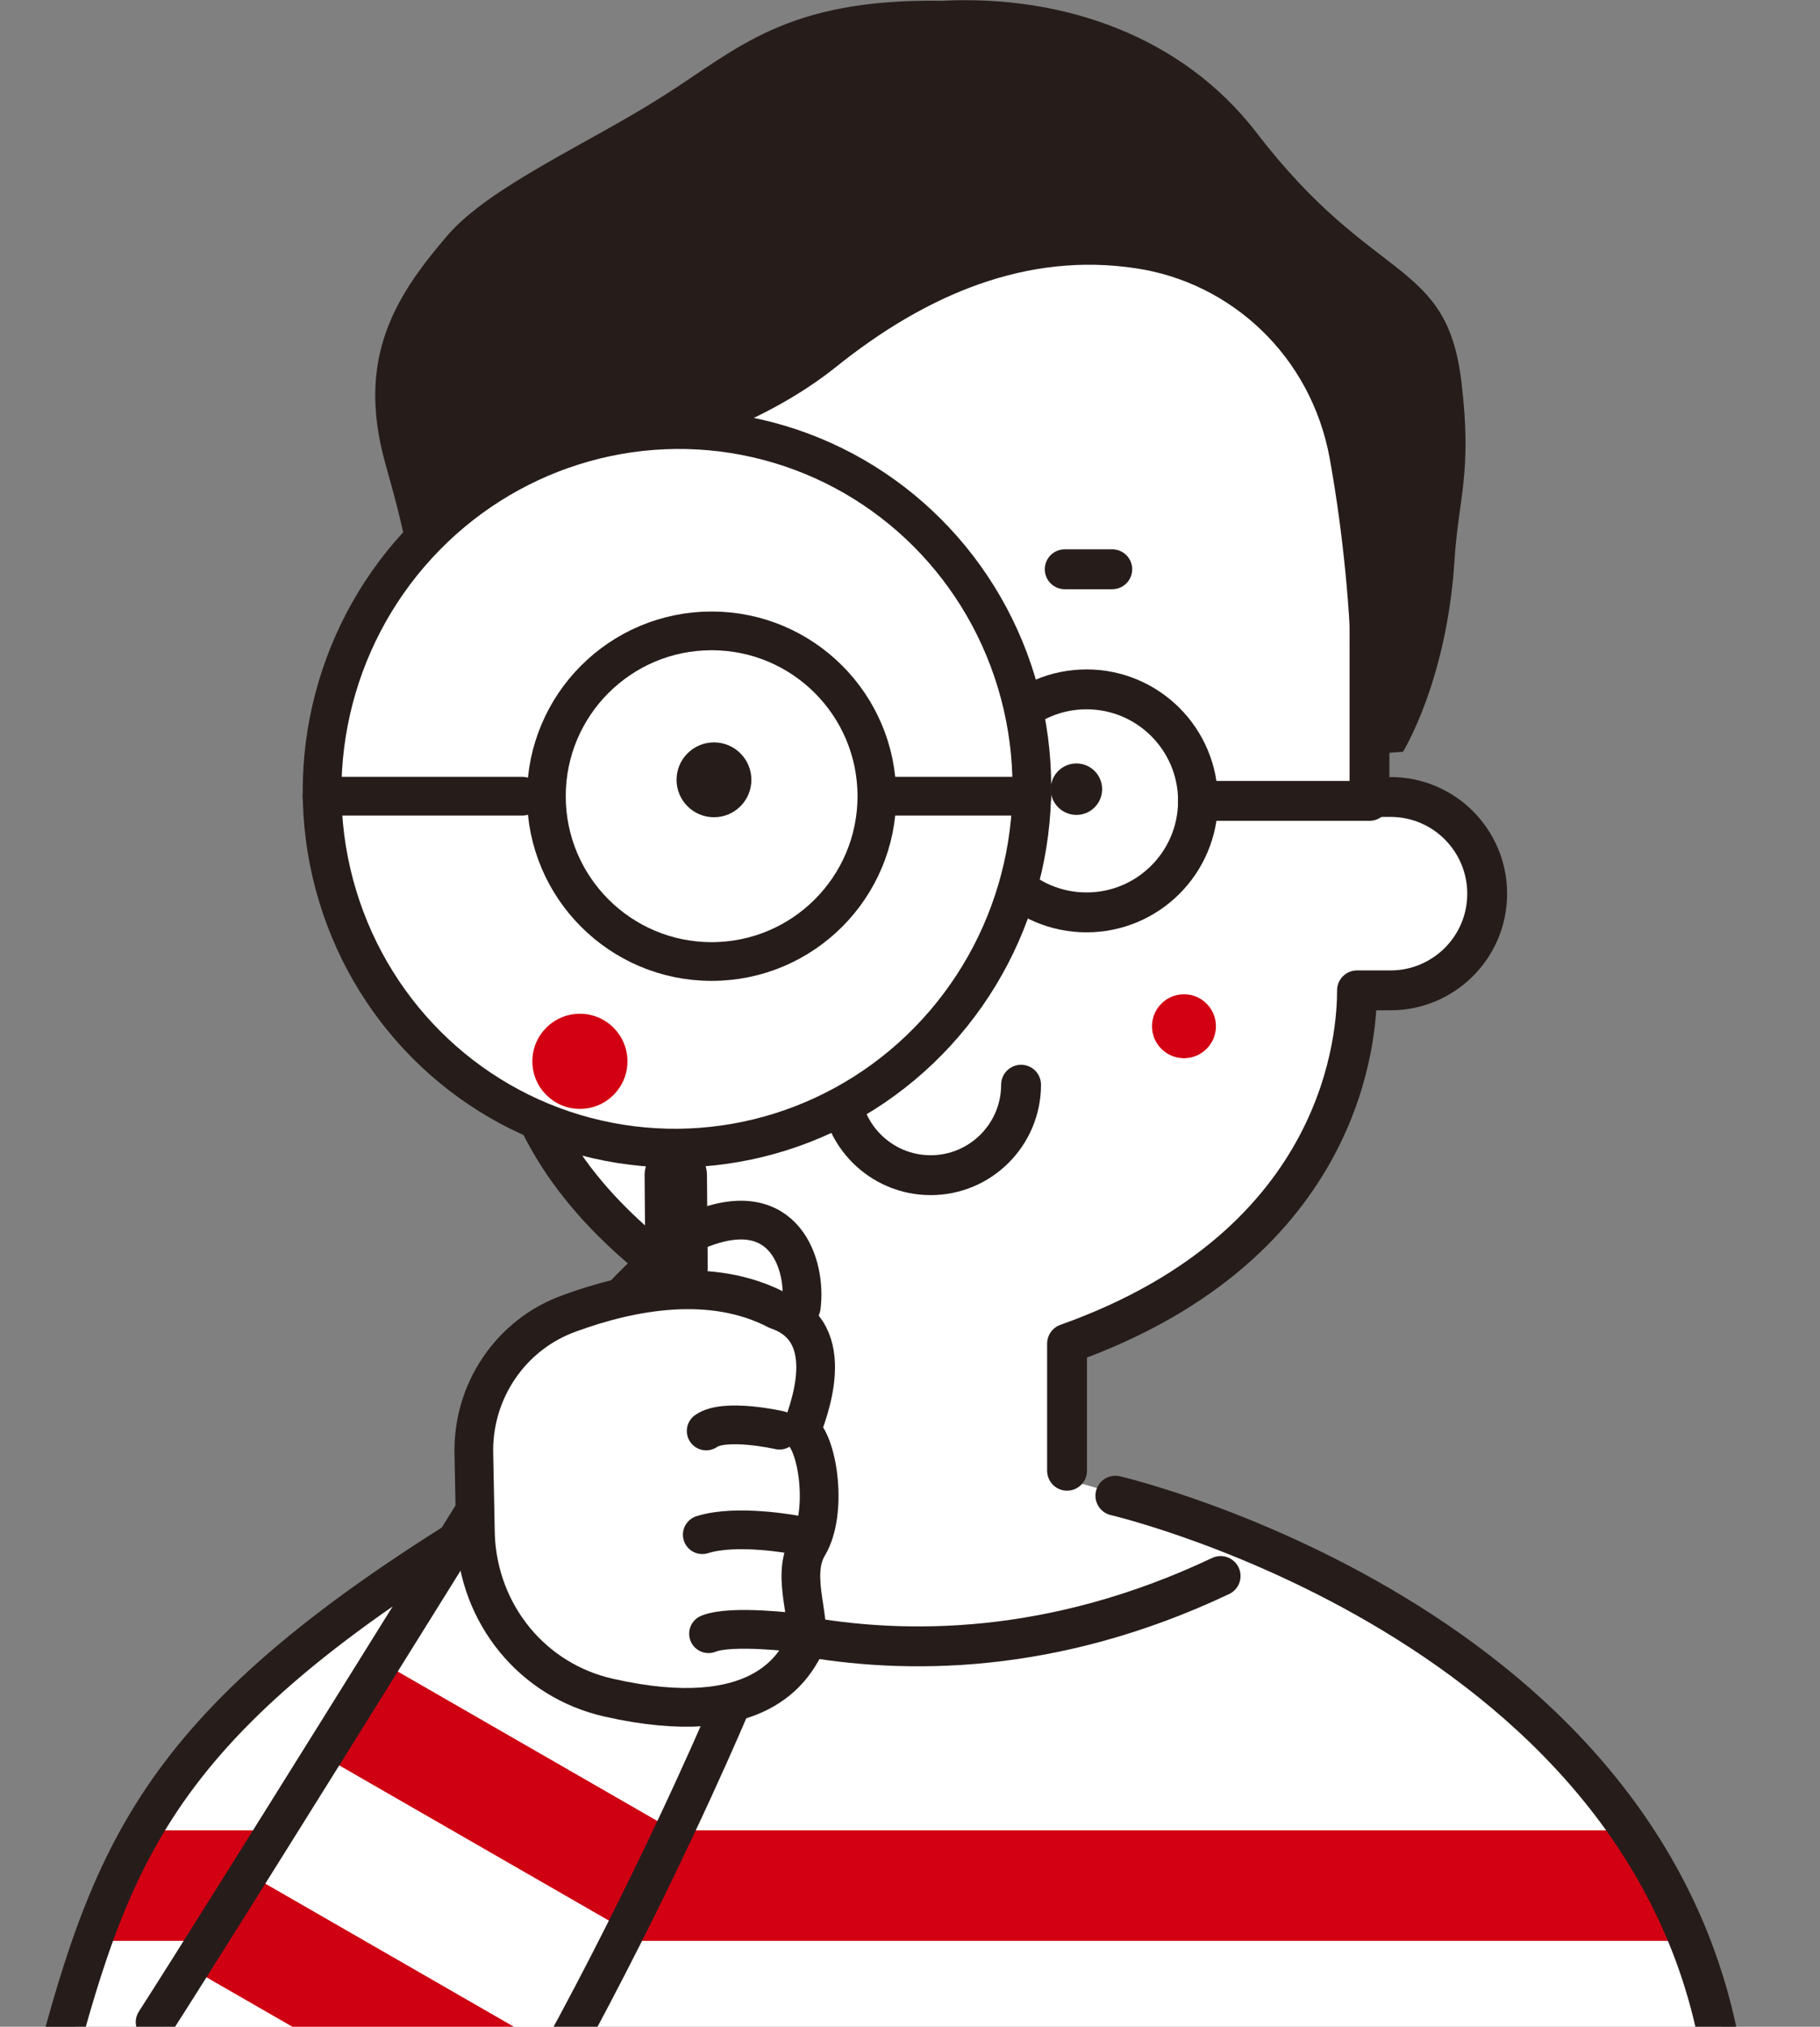
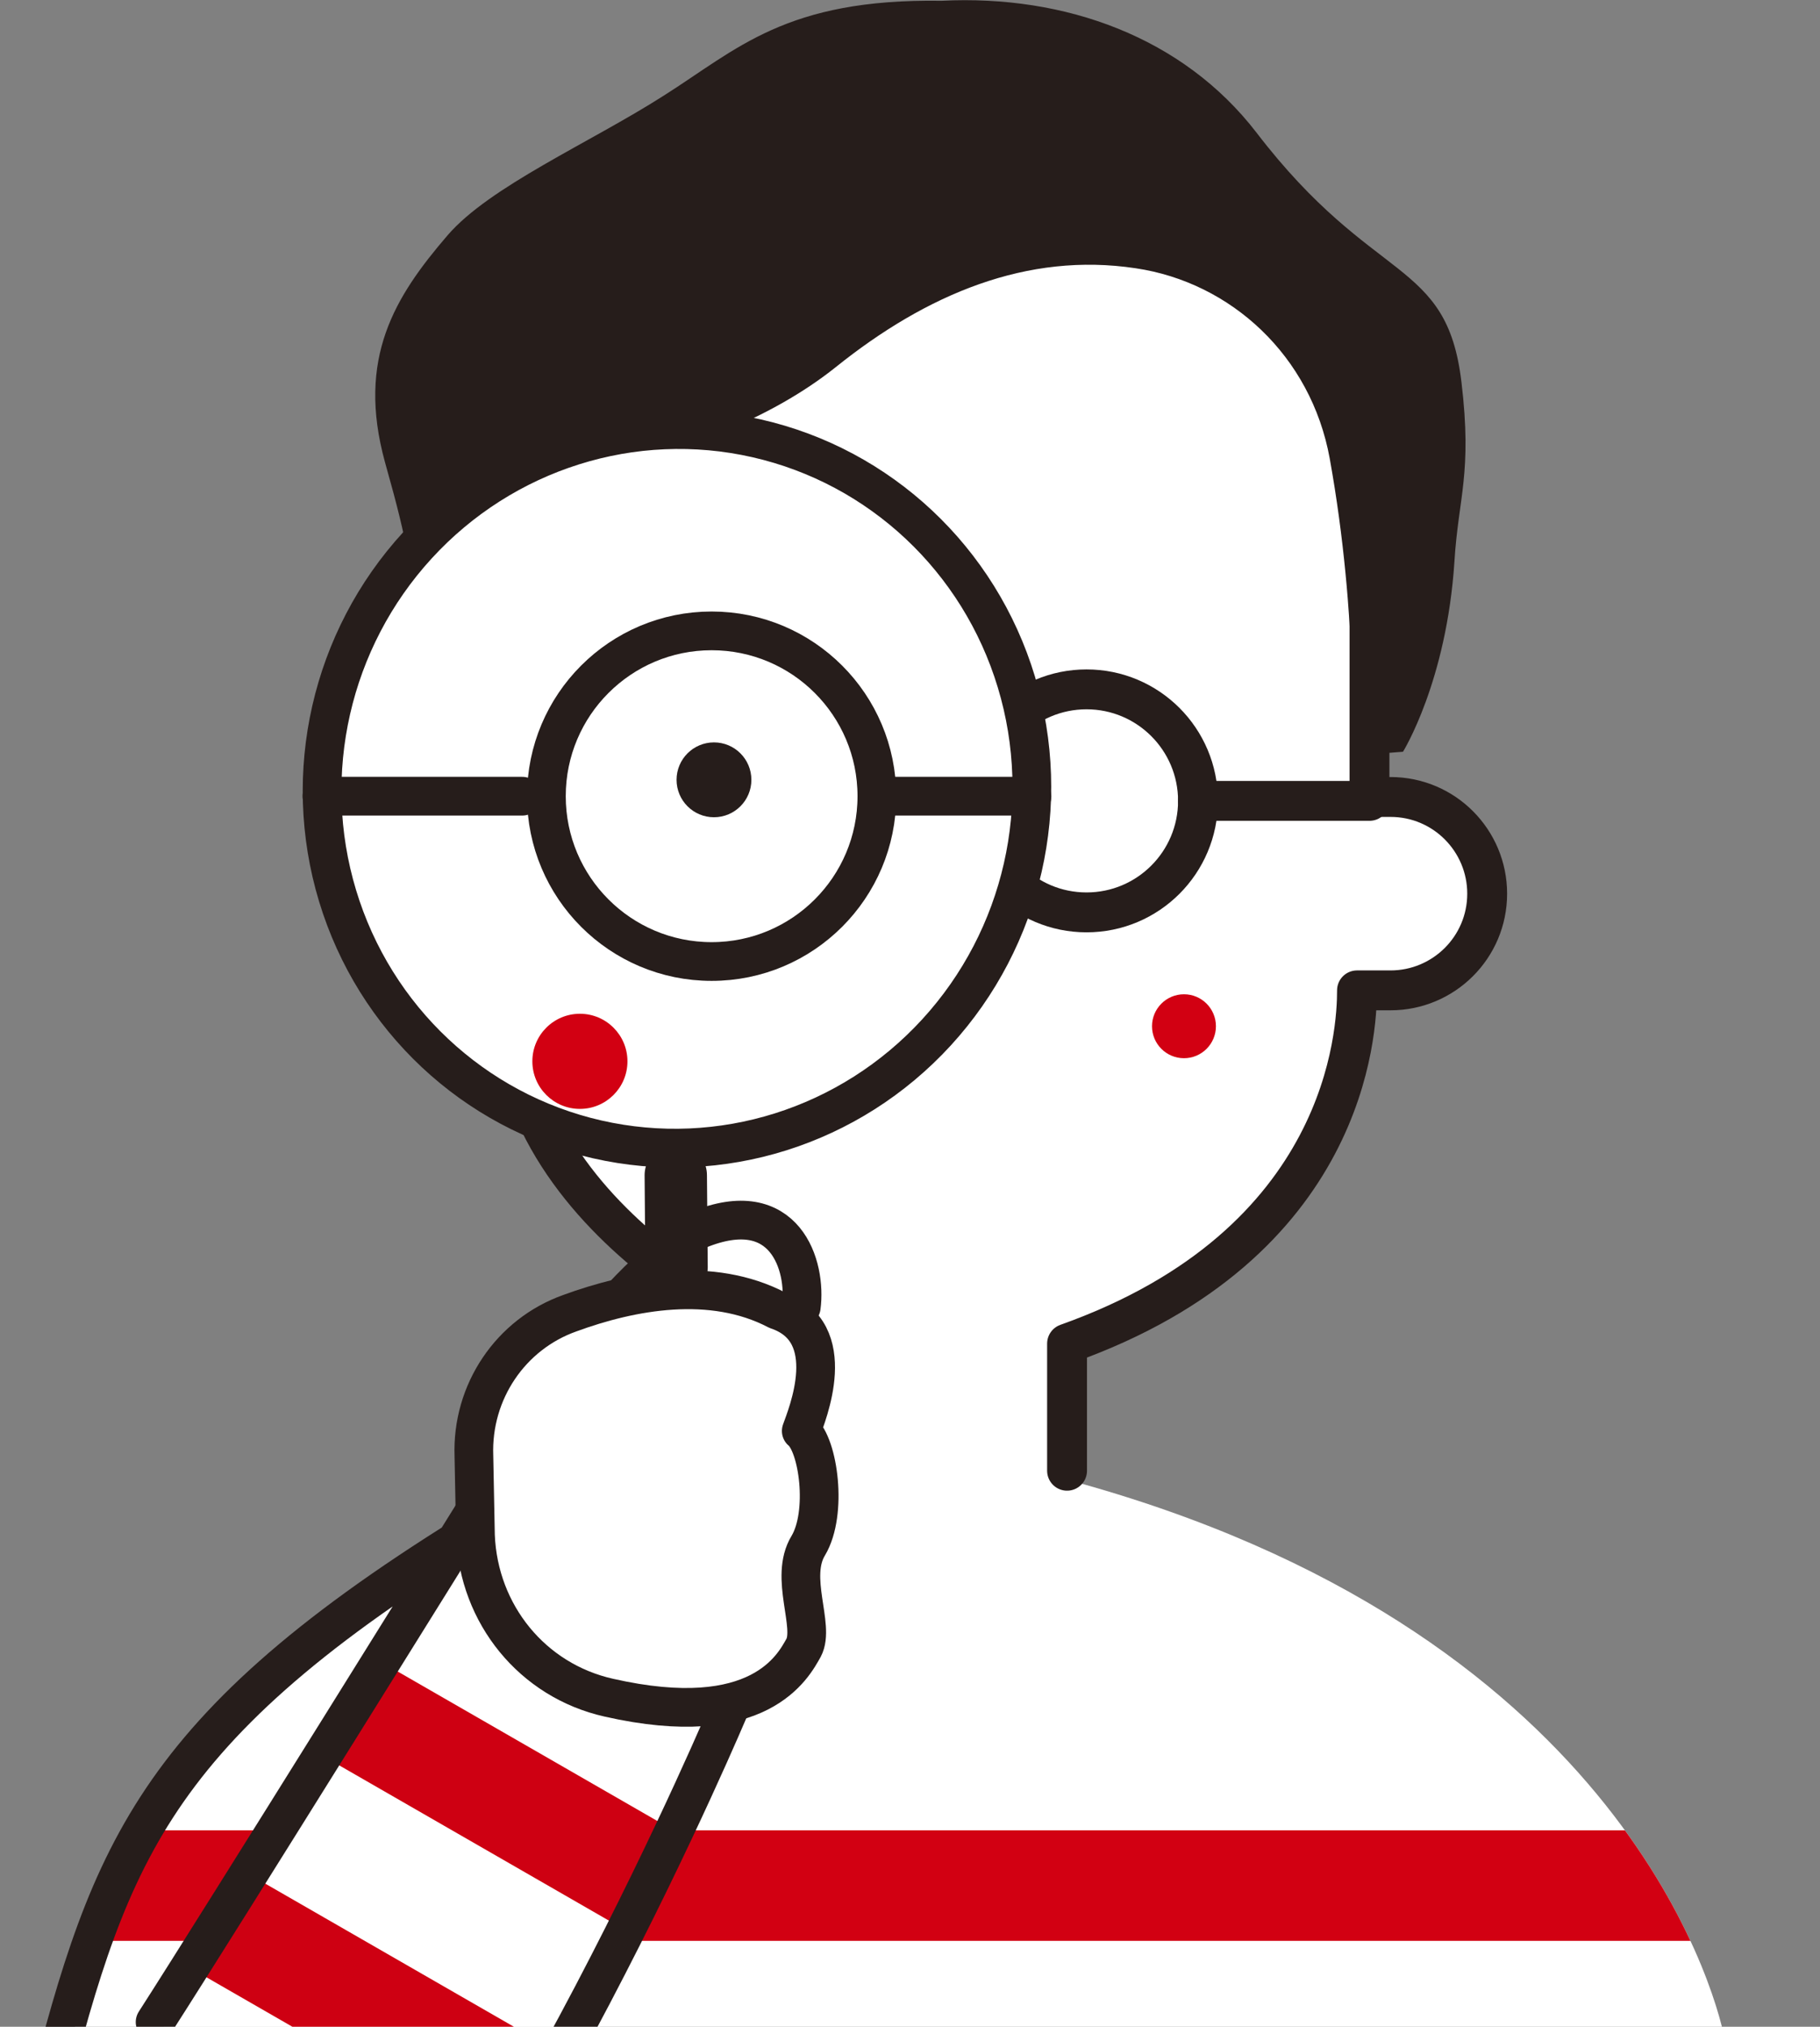
<svg xmlns="http://www.w3.org/2000/svg" xmlns:xlink="http://www.w3.org/1999/xlink" version="1.1" id="レイヤー_1" x="0" y="0" width="233.5" height="259.9" viewBox="0 0 233.5 259.9" xml:space="preserve">
  <rect x="0" y="0" width="233.5" height="259.9" fill="#808080" stroke="none" />
  <style>.st0{fill:#fff}.st3{fill:none;stroke:#261d1b;stroke-width:5.115;stroke-linecap:round;stroke-linejoin:round;stroke-miterlimit:10}.st4{fill:#261d1b}.st5{fill:#fff;stroke:#261d1b;stroke-width:5.115;stroke-linecap:round;stroke-linejoin:round;stroke-miterlimit:10}.st7{fill:#d20012}.st10,.st9{stroke:#261d1b;stroke-width:4.967;stroke-linecap:round;stroke-linejoin:round;stroke-miterlimit:10}.st9{fill:none}.st10{fill:#fff}</style>
  <path class="st0" d="M116.3 25.9L63.4 60.8l.6 40.5s-11 2.8-11 13.2 12 12.7 12 12.7-2.3 27.3 37.2 45.6c0 12.1-6.1 8.8-6.1 8.8s-81.6 27.5-86.3 76.2-3.9 126.5-3.9 126.5h30.7v49.6h161.1v-48.4H230s-7.3-116.6-8.7-123.9c-1.4-7.3-14.4-52.9-84.2-71.8v-17.7s34.6-9.3 37.2-44.5c7.3-.3 18.3-3.9 17.2-14.9-2.3-8.4-11.5-11.3-16-11 .6-10.1.8-50.4.8-50.4L152.6 25l-36.3.9z" />
  <defs>
    <path id="SVGID_1_" d="M116.3 25.9L63.4 60.8l.6 40.5s-11 2.8-11 13.2 12 12.7 12 12.7-2.3 27.3 37.2 45.6c0 12.1-4 7.9-4 7.9s-83.2 28.4-88 77.1-4.3 126.5-4.3 126.5h30.7v49.6h161.1v-48.4H230s-7.3-116.6-8.7-123.9c-1.4-7.3-14.4-52.9-84.2-71.8v-17.7s34.6-9.3 37.2-44.5c7.3-.3 18.3-3.9 17.2-14.9-2.3-8.4-11.5-11.3-16-11 .6-10.1.8-50.4.8-50.4L152.6 25l-36.3.9z" />
  </defs>
  <clipPath id="SVGID_00000178900546369748954730000005501956500161999021_">
    <use xlink:href="#SVGID_1_" overflow="visible" />
  </clipPath>
  <path clip-path="url(#SVGID_00000178900546369748954730000005501956500161999021_)" fill="none" stroke="#d20012" stroke-width="14.173" stroke-miterlimit="10" d="M12 241.8h217.2" />
  <path clip-path="url(#SVGID_00000178900546369748954730000005501956500161999021_)" fill="none" stroke="#ce0012" stroke-width="14.173" stroke-miterlimit="10" d="M16.3 276.5h212.9" />
  <path class="st3" d="M136.9 188.6v-16.3c36-12.8 37.2-40.1 37.2-45.3h4.3c6.8 0 12.4-5.5 12.4-12.4 0-6.8-5.5-12.4-12.4-12.4h-2.7V71.5M62.9 69.3v33.1h2c-6.8 0-12.4 5.5-12.4 12.4 0 6.8 5.5 12.4 12.4 12.4h.6c-.7 30.5 36.9 45.3 36.9 45.3v16.3" />
  <path class="st4" d="M170.6 58.8c-2.4-13.2-12.7-22.6-24.9-24.4-13.9-2.1-26.8 3.3-38.5 12.7-8.4 6.7-19.3 10.5-27.9 12.6-8.2 2-14 9.3-14.1 17.7l-.3 19.5-3.8.9s-4.3.4-6.6-13.2-1.8-13.6-5.1-25.3c-3.7-13.4 1.3-21.3 8-29.1 5.4-6.3 18.3-11.9 27.7-17.9 9.5-6 15.7-12.5 35.7-12.2 15.9-.8 31 4.7 40.4 16.9 15.1 19.7 24.4 16 26.3 32 1.4 11.7-.4 14.8-.9 23-1 15.4-6.6 24.4-6.6 24.4l-6.6.5c.1 0 .9-17.6-2.8-38.1z" />
-   <path class="st5" d="M113.6 120.8c0 3.2 2.6 5.8 5.8 5.8 3.2 0 5.8-2.6 5.8-5.8" />
  <circle class="st5" cx="99.4" cy="102.7" r="14.3" />
  <circle class="st5" cx="139.4" cy="102.7" r="14.3" />
  <path class="st5" d="M115.1 102.7h8.1" />
  <circle cx="85.8" cy="131.6" r="4.1" fill="#9c1d23" />
  <circle class="st7" cx="151.9" cy="131.6" r="4.1" />
  <circle class="st4" cx="99.6" cy="101.2" r="3.3" />
-   <circle class="st4" cx="138.1" cy="101.2" r="3.3" />
-   <path class="st5" d="M96.1 73h6.1m34.4 0h6.1M131 139.1c0 6.4-5.2 11.6-11.6 11.6-6.4 0-11.6-5.2-11.6-11.6" />
-   <path class="st3" d="M143.1 191.8s73.9 17.2 78.6 78.7c2 21.5 5.6 71.3 9.2 114.1M80.5 202.1s33.2 20.3 76.1 0" />
  <path class="st5" d="M175.7 102.7h-22m-92.7 0h22" />
  <path class="st0" d="M79.7 218.2s12-.9 10.4 5.2c-1.6 6-24.8 87.7-66.8 98.2 0 0-17 1.7-20.4-17.2s11.7-29.2 18.3-44.9c6.5-15.7 16.9-31.3 28.2-46.4 12.3-16.5 9.9-32.3 11.5-20.7 1.5 11.5 4.5 24.1 18.8 25.8z" />
  <path class="st9" d="M80 166.1s5.1-5.5 9.6-8.4c11.2-4.6 13.9 4.7 13.2 9.9" />
  <path class="st10" d="M61 196.9c.4 10.1 7.3 18.6 17.1 20.8 19.4 4.4 23.7-4.1 25-6.4 1.5-2.8-1.9-9 .6-13.1 2.5-4.2 1.3-12.9-.9-14.7.7-2 5.2-12.7-3.1-15.5-8.4-4.4-18.7-2.5-26.6.4-7.6 2.7-12.6 10.1-12.3 18.3l.2 10.2z" />
-   <path class="st9" d="M100 183.4s-7-1.6-9.4.1m11.3 13.3s-7.4-1.4-11.8 0m12.3 12.6s-8.6-1.1-11.5.1" />
  <defs>
    <path id="SVGID_00000064348728209963818200000011042249701281430933_" d="M17.5 263.5l42.2-65.7s4.1 23.7 36.8 20.3c-9 16-23.8 43.7-23.8 43.7l-55.2 1.7z" />
  </defs>
  <clipPath id="SVGID_00000134233599451885977290000008414892294834771847_">
    <use xlink:href="#SVGID_00000064348728209963818200000011042249701281430933_" overflow="visible" />
  </clipPath>
  <path clip-path="url(#SVGID_00000134233599451885977290000008414892294834771847_)" fill="none" stroke="#ce0012" stroke-width="14.173" stroke-miterlimit="10" d="M44.9 219l39.8 22.9M29.3 247l39.8 22.9" />
  <ellipse transform="rotate(-77.162 86.851 101.21)" class="st10" cx="86.9" cy="101.2" rx="46.1" ry="45.5" />
  <path class="st9" d="M19.9 259.3c8.3-12.9 41-65.5 41-65.5m32.8 25s-27.6 65.9-58.6 98.3c-25.8 15.8-38.6-11.6-29.9-45 8.5-33.1 13-49.4 54.7-75.3" />
  <path fill="none" stroke="#261d1b" stroke-width="8" stroke-linecap="round" stroke-linejoin="round" stroke-miterlimit="10" d="M86.7 150.7l.1 11.8" />
  <circle class="st10" cx="91.3" cy="102.1" r="21.2" />
  <circle class="st7" cx="74.4" cy="136.1" r="6.1" />
  <circle class="st4" cx="91.6" cy="100" r="4.8" />
  <path class="st10" d="M41.3 102.1H67m45.6 0h19.8" />
</svg>